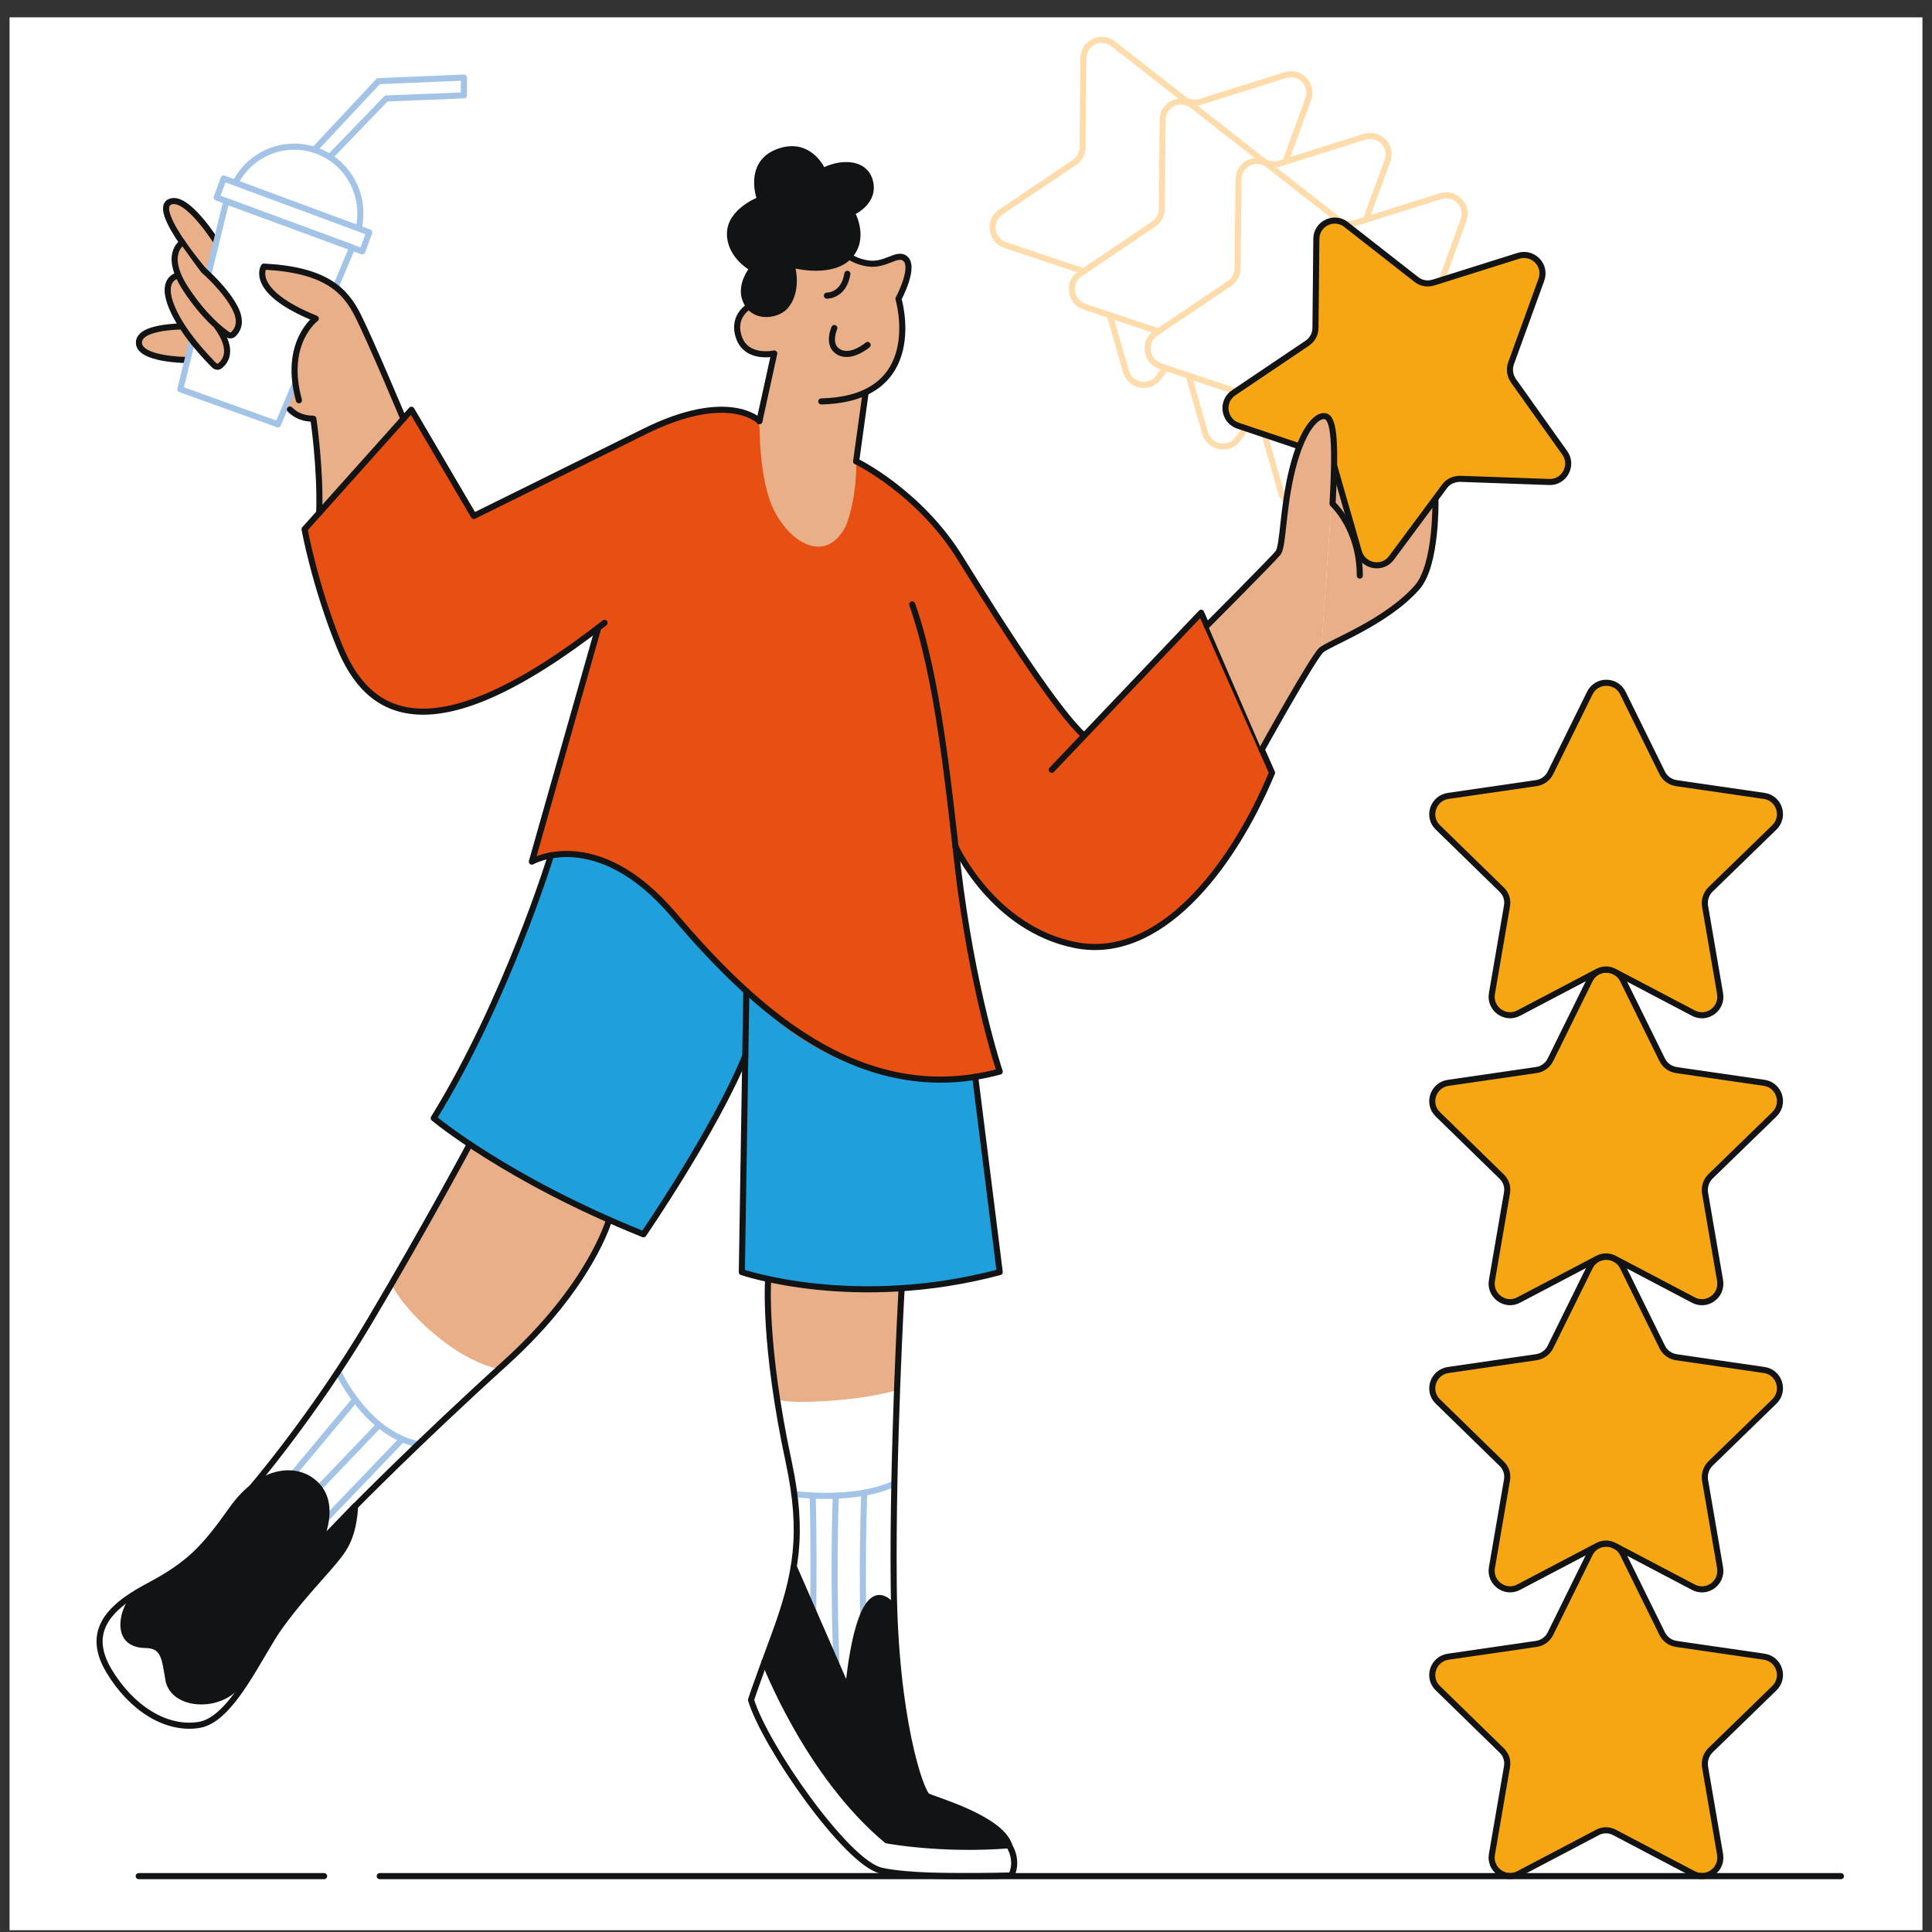
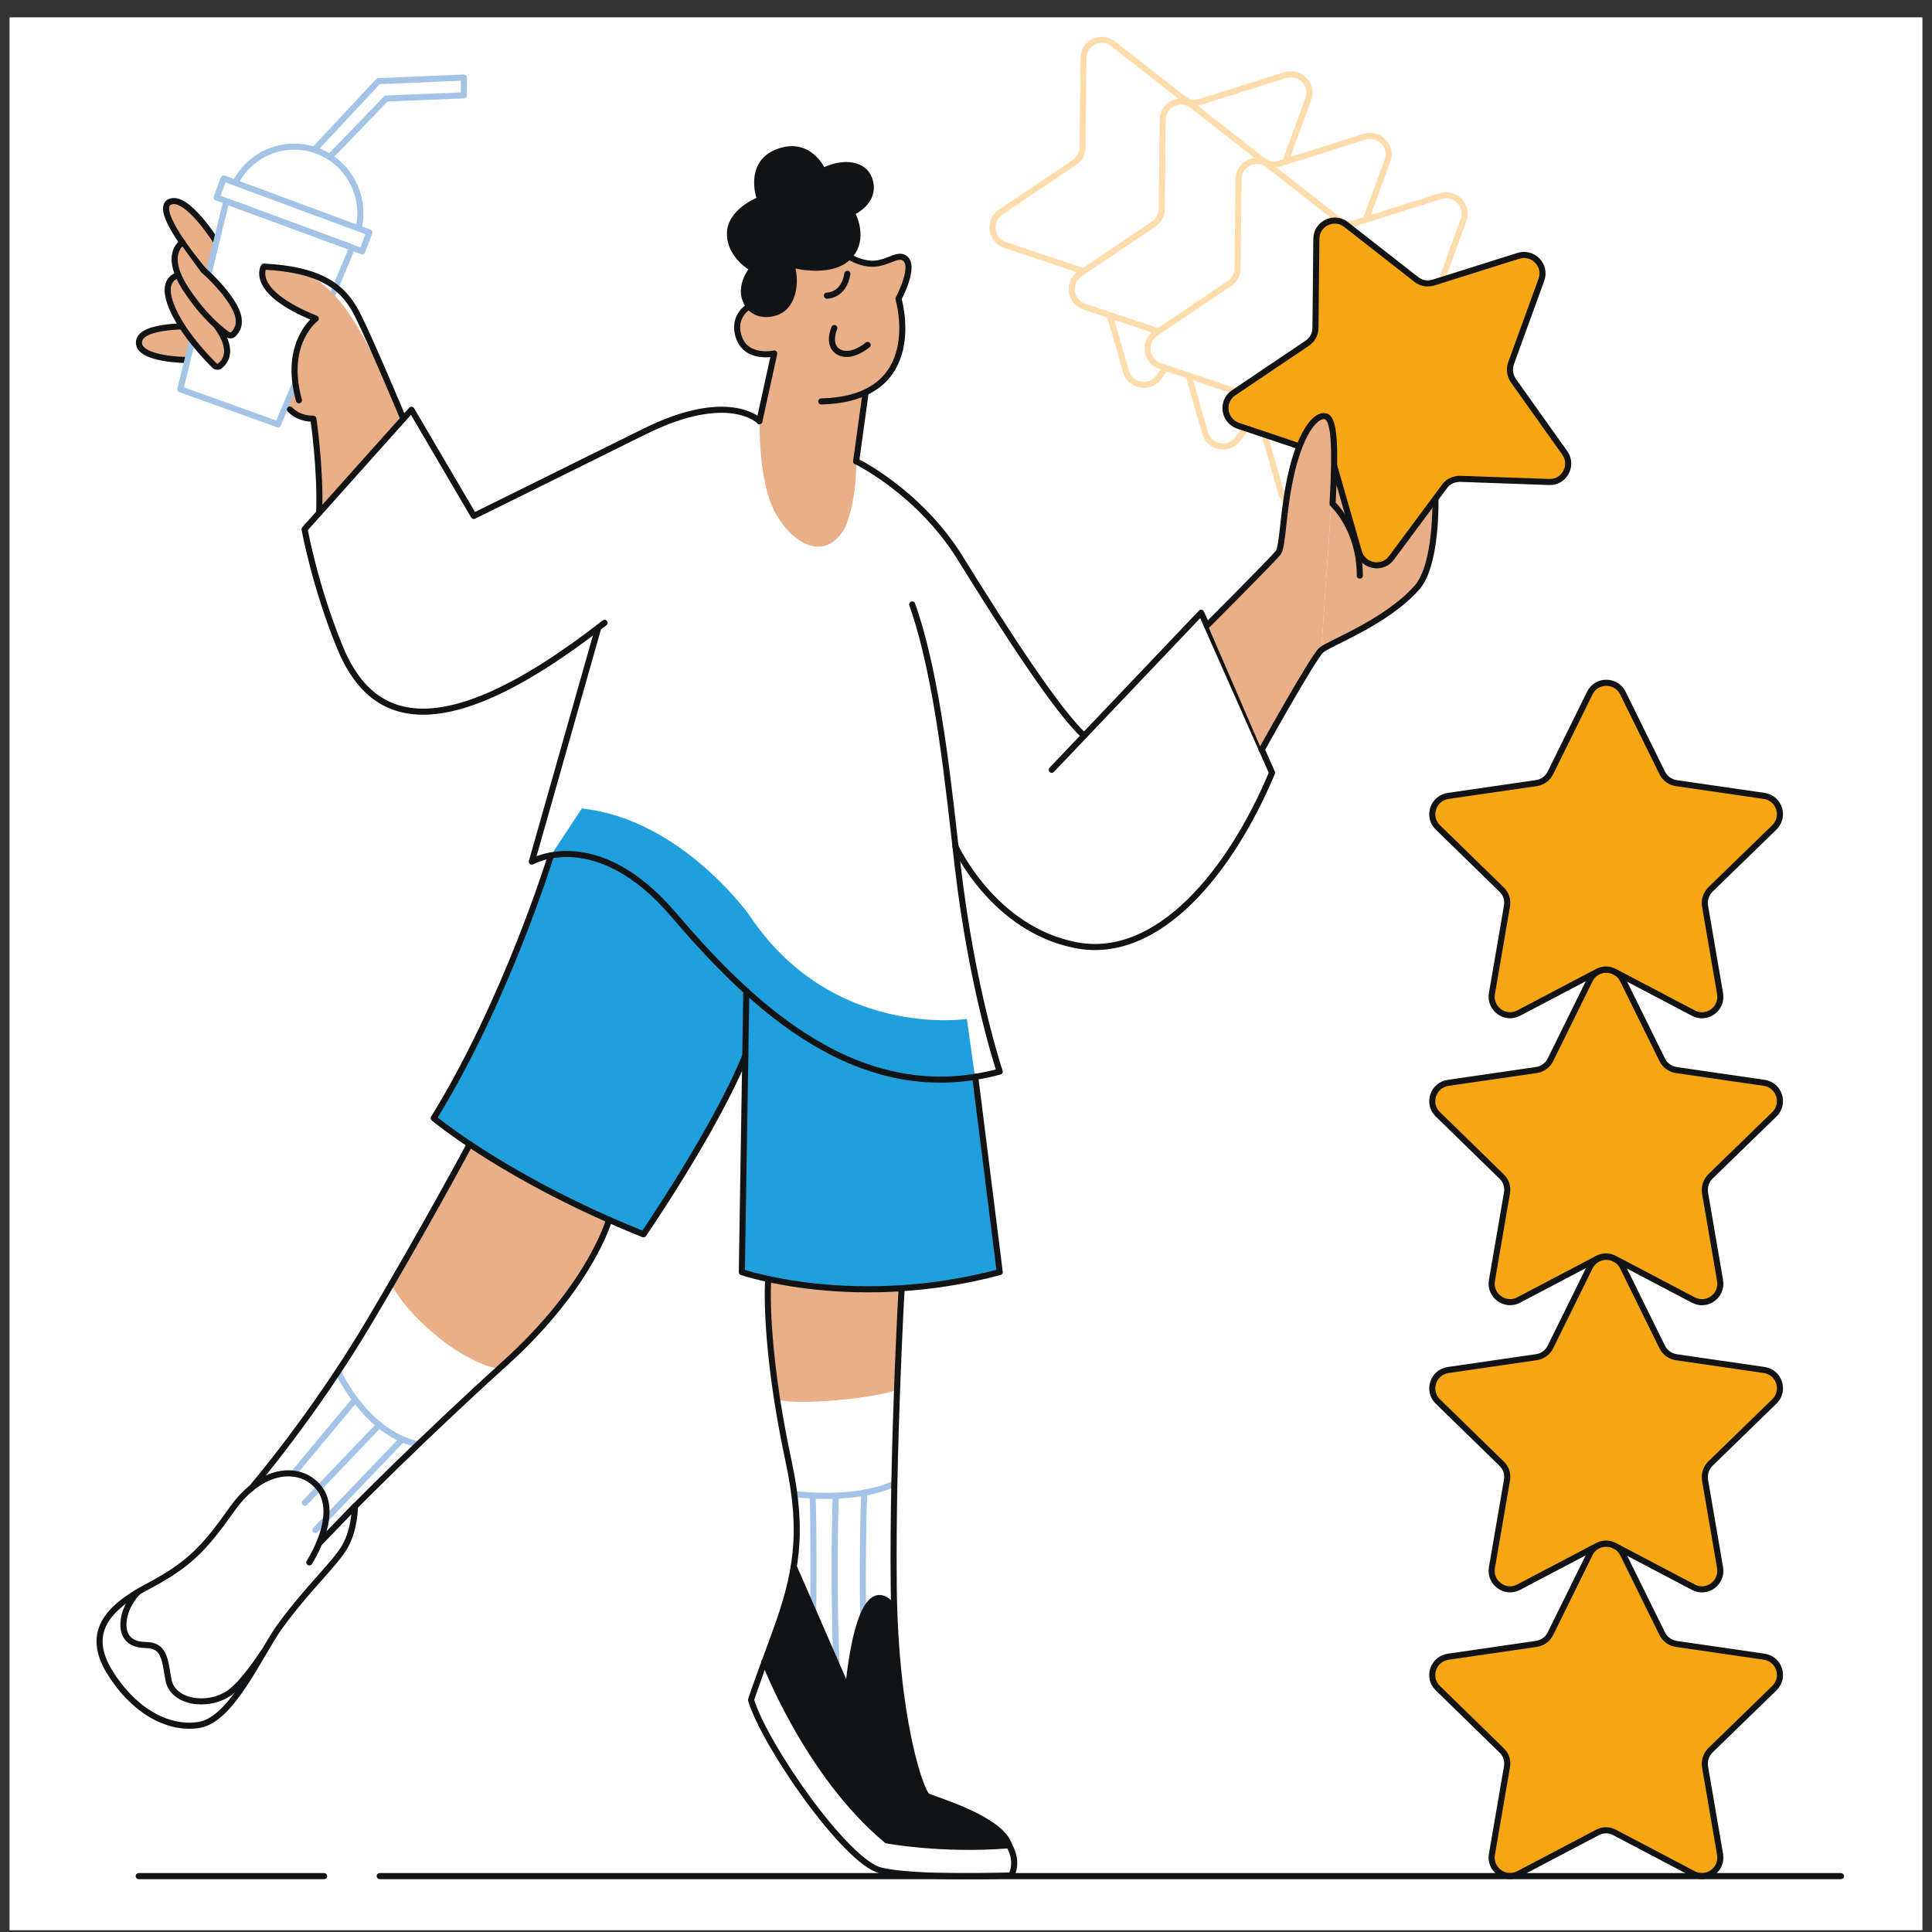
<svg xmlns="http://www.w3.org/2000/svg" width="128" height="128" viewBox="0 0 101 101" fill="none">
  <rect x="0" y="0" width="101" height="101" fill="#333333" stroke="none" />
  <rect width="100" height="100" transform="translate(0.5 0.907)" fill="white" />
  <path d="M46.887 72.667L46.698 79.726L46.745 85.279L44.322 88.397L41.487 82.197C41.487 82.197 41.863 79.738 41.44 77.561C41.016 75.385 40.616 73.126 40.616 73.126C40.616 73.126 41.475 73.385 43.792 73.279C46.11 73.173 46.875 72.667 46.875 72.667H46.887Z" fill="white" />
  <path d="M41.534 78.103C41.534 78.103 44.651 78.538 46.757 77.561" stroke="#A3C3E7" stroke-width="0.318" stroke-linecap="round" stroke-linejoin="round" />
  <path d="M45.181 78.032C45.181 78.032 45.016 81.903 45.181 87.008" stroke="#A3C3E7" stroke-width="0.318" stroke-linecap="round" stroke-linejoin="round" />
  <path d="M43.687 78.361C43.687 78.361 43.51 83.126 43.792 88.397" stroke="#A3C3E7" stroke-width="0.318" stroke-linecap="round" stroke-linejoin="round" />
  <path d="M42.487 78.197C42.487 78.197 42.616 82.856 42.416 88.397" stroke="#A3C3E7" stroke-width="0.318" stroke-linecap="round" stroke-linejoin="round" />
  <path d="M22.957 69.773C21.451 68.502 20.463 67.138 20.463 67.138L18.687 70.126L16.239 73.797L13.616 77.244L16.781 80.456L20.463 76.867L26.098 71.561C26.098 71.561 24.463 71.055 22.969 69.785L22.957 69.773Z" fill="white" />
  <path d="M17.675 71.703C17.675 71.703 19.11 74.914 21.851 75.502" stroke="#A3C3E7" stroke-width="0.318" stroke-linecap="round" stroke-linejoin="round" />
  <path d="M15.322 77.055L18.569 73.161" stroke="#A3C3E7" stroke-width="0.318" stroke-linecap="round" stroke-linejoin="round" />
  <path d="M15.934 78.561L19.828 74.491" stroke="#A3C3E7" stroke-width="0.318" stroke-linecap="round" stroke-linejoin="round" />
  <path d="M16.487 79.985L20.969 75.303" stroke="#A3C3E7" stroke-width="0.318" stroke-linecap="round" stroke-linejoin="round" />
  <path d="M24.816 59.255L20.463 67.138C20.463 67.138 20.957 68.255 22.675 69.714C24.663 71.397 26.087 71.561 26.087 71.561C26.087 71.561 31.075 67.42 32.04 62.961L24.816 59.267V59.255Z" fill="#E8AF88" />
  <path d="M47.087 66.679L46.886 72.667C46.886 72.667 45.745 73.067 43.322 73.232C40.898 73.397 40.628 73.138 40.628 73.138C40.628 73.138 40.051 67.973 40.228 65.55L47.087 66.691V66.679Z" fill="#E8AF88" />
  <path d="M28.804 44.714C28.804 44.714 27.181 49.502 26.075 51.879C24.969 54.255 22.675 58.455 22.675 58.455L27.816 61.785L33.639 64.526L36.792 59.491L38.957 55.208L38.769 66.502C38.769 66.502 43.663 67.397 45.31 67.397C47.063 67.397 52.251 66.502 52.251 66.502L50.969 56.291L50.545 53.267C50.545 53.267 43.51 54.35 39.181 47.855C39.181 47.855 35.628 42.82 30.416 42.267L28.804 44.714Z" fill="#1FA0DD" />
-   <path d="M16.781 80.444C16.781 80.444 17.134 79.561 17.028 78.573C16.922 77.585 15.886 76.926 14.769 77.055C13.651 77.185 12.839 78.079 12.839 78.079C11.934 79.079 12.098 79.408 10.428 81.044C8.757 82.679 7.263 83.079 7.263 83.079C7.263 83.079 6.334 84.22 6.534 85.126C6.734 86.032 7.157 85.726 8.051 86.103C8.934 86.479 8.404 86.997 9.016 88.138C9.628 89.279 10.898 88.926 11.886 88.467C12.875 88.008 14.063 85.903 14.698 84.938C15.322 83.973 17.251 81.973 17.875 81.197C18.498 80.42 18.569 78.726 18.569 78.726L16.781 80.444Z" fill="#121314" />
  <path d="M46.71 84.02C46.71 84.02 45.769 82.679 45.134 84.397C44.498 86.114 44.275 88.244 44.275 88.244L41.51 81.903L40.769 84.691L39.981 86.855C39.981 86.855 41.134 89.514 42.51 91.703C43.887 93.891 46.369 96.208 46.369 96.208C46.369 96.208 50.545 96.785 52.757 96.467C52.757 96.467 52.487 95.408 50.593 94.703C48.687 94.008 48.428 93.82 48.428 93.82C48.428 93.82 47.957 92.973 47.51 91.044C47.063 89.114 46.863 86.432 46.863 86.432L46.722 84.032L46.71 84.02Z" fill="#121314" />
  <path d="M70.863 11.655L75.31 10.255C76.075 10.02 76.781 10.749 76.51 11.502L74.922 15.879C74.816 16.173 74.863 16.514 75.04 16.773L77.734 20.561C78.192 21.208 77.71 22.114 76.91 22.079L72.263 21.914C71.945 21.914 71.639 22.044 71.451 22.302L68.675 26.044C68.204 26.691 67.192 26.503 66.969 25.738L65.687 21.267C65.604 20.961 65.369 20.714 65.063 20.62L60.651 19.138C59.898 18.879 59.757 17.867 60.416 17.42L64.275 14.82C64.534 14.644 64.698 14.35 64.698 14.032L64.745 9.373C64.745 8.573 65.675 8.126 66.298 8.62L69.969 11.491C70.216 11.691 70.545 11.749 70.851 11.655H70.863Z" stroke="#FFDCAC" stroke-width="0.318" stroke-linecap="round" stroke-linejoin="round" />
  <path d="M65.122 22.397L64.71 22.95C64.24 23.597 63.228 23.409 63.004 22.644L62.145 19.655" stroke="#FFDCAC" stroke-width="0.318" stroke-linecap="round" stroke-linejoin="round" />
  <path d="M60.522 17.314L56.687 16.032C55.934 15.773 55.793 14.761 56.451 14.314L60.31 11.714C60.569 11.538 60.734 11.244 60.734 10.926L60.781 6.267C60.781 5.467 61.71 5.02 62.334 5.514L66.004 8.385C66.251 8.585 66.581 8.644 66.887 8.55L71.334 7.15C72.099 6.914 72.804 7.644 72.534 8.397L71.404 11.479" stroke="#FFDCAC" stroke-width="0.318" stroke-linecap="round" stroke-linejoin="round" />
  <path d="M56.651 14.185L52.545 12.808C51.792 12.55 51.651 11.538 52.31 11.091L56.169 8.491C56.428 8.314 56.592 8.02 56.592 7.703L56.639 3.044C56.639 2.244 57.569 1.797 58.192 2.291L61.863 5.161C62.11 5.361 62.439 5.42 62.745 5.326L67.192 3.926C67.957 3.691 68.663 4.42 68.392 5.173L67.204 8.444" stroke="#FFDCAC" stroke-width="0.318" stroke-linecap="round" stroke-linejoin="round" />
  <path d="M60.934 19.232L60.569 19.726C60.099 20.373 59.087 20.185 58.863 19.42L58.016 16.479" stroke="#FFDCAC" stroke-width="0.318" stroke-linecap="round" stroke-linejoin="round" />
  <path d="M75.039 26.138L72.592 29.338C72.592 29.338 71.616 30.055 71.145 29.102C70.675 28.15 70.369 26.526 70.369 26.526L69.722 24.538L69.075 33.985C69.51 33.608 72.475 32.538 74.087 30.703C75.122 29.514 75.039 26.126 75.039 26.126V26.138Z" fill="#E8AF88" />
-   <path d="M31.275 32.82C22.675 39.573 19.204 37.397 17.745 33.82C16.44 30.62 15.91 27.679 15.91 27.679L21.498 21.432L24.757 26.985C24.757 26.985 29.275 24.761 33.675 22.573C38.087 20.385 39.687 22.02 39.687 22.02C39.687 22.02 39.757 23.902 40.275 25.703C40.792 27.503 41.781 28.338 43.004 28.314C44.228 28.291 44.769 25.797 44.745 24.126C44.745 24.126 46.922 25.232 48.781 27.314C50.64 29.397 51.616 31.62 53.216 33.938C54.816 36.255 55.816 37.714 56.651 38.455L62.757 32.044L66.463 40.408C66.463 40.408 64.557 46.279 59.734 48.914C54.91 51.55 50.828 46.102 49.992 44.397C49.992 44.397 50.804 51.95 52.24 56.032C52.24 56.032 45.169 58.538 38.757 51.608C33.275 45.679 31.557 43.773 27.793 45.067L31.263 32.844L31.275 32.82Z" fill="#E75012" />
  <path d="M47.298 13.479C46.887 13.197 46.287 13.891 45.393 13.761C44.31 13.597 43.957 12.95 43.957 12.95L41.134 13.491L39.157 16.02C39.157 16.02 38.298 16.561 38.616 17.526C38.934 18.491 40.416 18.455 40.416 18.455L39.71 22.008C39.71 22.008 39.628 25.055 40.487 26.726C41.346 28.385 43.157 29.502 44.204 27.526C44.204 27.526 44.769 26.302 44.769 24.114L45.216 20.526C48.051 19.232 46.981 15.62 46.981 15.62C46.981 15.62 47.91 13.902 47.298 13.491V13.479Z" fill="#E8AF88" />
  <path d="M42.934 20.985C48.534 20.855 46.969 15.62 46.969 15.62C46.969 15.62 47.898 13.902 47.286 13.491C46.875 13.208 46.275 13.902 45.381 13.773C44.298 13.608 43.945 12.961 43.945 12.961" stroke="#121314" stroke-width="0.318" stroke-linecap="round" stroke-linejoin="round" />
  <path d="M41.616 14.043C41.616 14.043 43.604 14.526 44.534 13.479C45.416 12.491 44.734 11.185 44.734 11.185C44.734 11.185 45.922 10.608 45.639 9.467C45.357 8.326 44.051 8.291 43.087 8.738C43.087 8.738 42.369 7.232 40.745 7.749C38.863 8.349 39.545 10.349 39.545 10.349C39.545 10.349 38.039 10.949 38.004 12.173C37.969 13.396 39.122 14.079 39.122 14.079C39.122 14.079 38.581 14.796 38.769 15.561C39.122 16.891 40.639 16.726 41.169 16.126C41.898 15.302 41.593 14.055 41.593 14.055L41.616 14.043Z" fill="#121314" />
  <path d="M44.757 24.114L45.251 20.538" stroke="#121314" stroke-width="0.318" stroke-linecap="round" stroke-linejoin="round" />
  <path d="M39.251 15.961C39.251 15.961 38.228 16.455 38.628 17.632C39.028 18.808 40.475 18.479 40.475 18.479L39.698 22.02" stroke="#121314" stroke-width="0.318" stroke-linecap="round" stroke-linejoin="round" />
  <path d="M16.428 7.832L19.781 4.244L24.251 4.055V4.985L20.192 5.15L17.239 8.208" stroke="#A3C3E7" stroke-width="0.318" stroke-linecap="round" stroke-linejoin="round" />
  <path d="M12.322 9.526C12.898 8.42 14.051 7.667 15.381 7.667C17.298 7.667 18.839 9.232 18.839 11.161C18.839 11.396 18.816 11.632 18.769 11.867" stroke="#A3C3E7" stroke-width="0.318" stroke-linecap="round" stroke-linejoin="round" />
  <path d="M11.345 12.691C11.345 12.691 9.745 10.114 8.863 10.561C7.922 11.044 10.945 14.491 10.945 14.491" fill="#E8AF88" />
  <path d="M11.345 12.691C11.345 12.691 9.745 10.114 8.863 10.561C7.922 11.044 10.945 14.491 10.945 14.491" stroke="#121314" stroke-width="0.318" stroke-miterlimit="10" />
  <path d="M10.334 17.067C10.334 17.067 7.251 16.902 7.263 17.914C7.263 18.808 9.769 18.82 9.769 18.82" fill="#E8AF88" />
  <path d="M10.334 17.067C10.334 17.067 7.251 16.902 7.263 17.914C7.263 18.808 9.769 18.82 9.769 18.82" stroke="#121314" stroke-width="0.318" stroke-miterlimit="10" />
  <path d="M11.828 10.526L18.416 12.938L14.534 22.185L9.428 20.349L11.828 10.526Z" fill="white" />
  <path d="M11.828 10.526L18.416 12.938L14.534 22.185L9.428 20.349L11.828 10.526Z" stroke="#A3C3E7" stroke-width="0.318" stroke-linecap="round" stroke-linejoin="round" />
  <path d="M9.475 12.797C9.475 12.797 8.498 13.279 9.722 15.126C10.675 16.573 11.569 17.267 11.898 17.491C11.992 17.55 12.11 17.55 12.193 17.479C12.381 17.302 12.663 16.914 12.334 16.197C11.863 15.185 10.51 14.232 10.51 14.232" fill="#E8AF88" />
  <path d="M19.307 12.149L11.694 9.331L11.326 10.324L18.939 13.142L19.307 12.149Z" stroke="#A3C3E7" stroke-width="0.318" stroke-linecap="round" stroke-linejoin="round" />
  <path d="M9.322 14.397C9.322 14.397 8.322 14.526 9.004 16.114C9.569 17.432 10.804 18.703 11.204 19.103C11.287 19.185 11.416 19.197 11.498 19.126C11.781 18.903 12.251 18.303 11.334 17.056" fill="#E8AF88" />
  <path d="M9.322 14.397C9.322 14.397 8.322 14.526 9.004 16.114C9.569 17.432 10.804 18.703 11.204 19.103C11.287 19.185 11.416 19.197 11.498 19.126C11.781 18.903 12.251 18.303 11.334 17.056" stroke="#121314" stroke-width="0.318" stroke-miterlimit="10" />
  <path d="M9.534 12.679C9.534 12.679 8.51 13.279 9.722 15.126C10.675 16.573 11.569 17.267 11.898 17.491C11.992 17.549 12.11 17.549 12.192 17.479C12.381 17.302 12.663 16.914 12.334 16.197C11.863 15.185 10.639 14.126 10.639 14.126" stroke="#121314" stroke-width="0.318" stroke-linecap="round" stroke-linejoin="round" />
-   <path d="M21.087 21.891C21.087 21.891 19.381 17.82 18.71 16.491C18.04 15.161 17.016 14.103 13.793 13.938C13.793 13.938 12.957 15.22 16.51 16.655C16.51 16.655 15.204 17.62 15.522 20.197L15.063 21.303C15.063 21.303 15.522 21.867 16.322 21.879C16.322 21.879 16.71 25.103 16.687 26.608L21.075 21.879L21.087 21.891Z" fill="#E8AF88" />
+   <path d="M21.087 21.891C18.04 15.161 17.016 14.103 13.793 13.938C13.793 13.938 12.957 15.22 16.51 16.655C16.51 16.655 15.204 17.62 15.522 20.197L15.063 21.303C15.063 21.303 15.522 21.867 16.322 21.879C16.322 21.879 16.71 25.103 16.687 26.608L21.075 21.879L21.087 21.891Z" fill="#E8AF88" />
  <path d="M15.157 21.408C15.345 21.585 15.663 21.879 16.381 21.891C16.381 21.891 16.769 24.491 16.687 26.808" stroke="#121314" stroke-width="0.318" stroke-linecap="round" stroke-linejoin="round" />
  <path d="M43.228 15.455C43.228 15.455 44.11 15.479 44.298 14.314" stroke="#121314" stroke-width="0.318" stroke-linecap="round" stroke-linejoin="round" />
  <path d="M43.616 17.149C43.616 17.149 43.251 17.973 43.769 18.349C44.428 18.832 45.357 18.032 45.357 18.032" stroke="#121314" stroke-width="0.318" stroke-linecap="round" stroke-linejoin="round" />
  <path d="M31.275 32.82L27.804 45.044C27.804 45.044 31.181 43.091 35.216 47.82C39.251 52.55 44.887 58.008 52.263 56.02C52.263 56.02 50.816 51.75 50.063 45.244C49.604 41.291 49.051 35.444 47.687 31.597" stroke="#121314" stroke-width="0.318" stroke-linecap="round" stroke-linejoin="round" />
  <path d="M44.757 24.114C44.757 24.114 48.063 25.714 50.204 29.185C52.675 33.173 55.263 37.149 56.663 38.455" stroke="#121314" stroke-width="0.318" stroke-linecap="round" stroke-linejoin="round" />
  <path d="M49.946 44.244C49.946 44.244 51.91 48.561 56.228 49.408C60.534 50.255 64.346 45.55 66.499 40.397L62.793 32.032L54.981 40.244" stroke="#121314" stroke-width="0.318" stroke-linecap="round" stroke-linejoin="round" />
  <path d="M28.804 44.714C28.804 44.714 26.487 52.279 22.675 58.455C22.675 58.455 26.487 61.655 33.639 64.526C33.639 64.526 37.357 59.114 38.957 55.208" stroke="#121314" stroke-width="0.318" stroke-linecap="round" stroke-linejoin="round" />
  <path d="M39.016 51.808L38.781 66.502C38.781 66.502 44.663 68.526 52.263 66.502L50.981 56.291" stroke="#121314" stroke-width="0.318" stroke-linecap="round" stroke-linejoin="round" />
  <path d="M47.134 67.35C47.134 67.35 46.651 75.891 46.722 82.855C46.781 89.808 48.134 93.714 48.487 93.902C48.84 94.091 52.31 95.055 52.757 96.467" stroke="#121314" stroke-width="0.318" stroke-linecap="round" stroke-linejoin="round" />
  <path d="M52.745 96.467C52.745 96.467 53.263 97.208 52.875 98.044C52.875 98.044 47.863 98.232 46.04 97.785C44.216 97.338 39.969 91.232 39.263 88.867C39.263 88.867 39.322 88.608 40.487 85.467C41.64 82.326 42.028 80.185 41.24 76.467C39.898 70.232 40.157 66.879 40.157 66.879" stroke="#121314" stroke-width="0.318" stroke-linecap="round" stroke-linejoin="round" />
  <path d="M52.745 96.467C49.204 96.75 46.357 96.208 46.357 96.208C42.204 92.75 39.969 86.856 39.969 86.856" stroke="#121314" stroke-width="0.318" stroke-linecap="round" stroke-linejoin="round" />
  <path d="M41.498 81.903L44.334 88.397C44.334 88.397 44.84 81.726 46.71 84.02" stroke="#121314" stroke-width="0.318" stroke-linecap="round" stroke-linejoin="round" />
  <path d="M24.557 59.82C24.557 59.82 22.251 64.138 19.31 69.091C16.369 74.044 13.133 77.808 13.133 77.808" stroke="#121314" stroke-width="0.318" stroke-linecap="round" stroke-linejoin="round" />
  <path d="M31.839 63.773C31.839 63.773 30.887 67.208 26.428 71.244C21.969 75.279 18.569 78.738 18.569 78.738" stroke="#121314" stroke-width="0.318" stroke-linecap="round" stroke-linejoin="round" />
  <path d="M16.169 81.679C16.169 81.679 17.828 79.15 16.64 77.738C15.639 76.561 13.639 76.761 12.134 78.891C10.628 81.02 9.851 81.808 7.698 82.95C5.557 84.091 4.522 85.373 5.698 87.35C6.875 89.314 8.698 90.456 10.416 90.173C12.134 89.891 13.581 86.479 14.628 85.032C16.087 83.02 17.522 81.75 18.04 80.832C18.557 79.914 18.557 78.738 18.557 78.738L16.663 80.703" stroke="#121314" stroke-width="0.318" stroke-linecap="round" stroke-linejoin="round" />
  <path d="M7.181 83.255C7.181 83.255 6.545 83.902 6.463 84.738C6.392 85.397 6.651 85.985 7.616 85.996C8.581 86.008 8.616 86.702 8.804 87.808C9.016 89.008 10.851 89.291 11.992 88.502C12.734 87.985 13.745 86.42 13.745 86.42" stroke="#121314" stroke-width="0.318" stroke-linecap="round" stroke-linejoin="round" />
  <path d="M74.934 14.773L79.381 13.373C80.145 13.138 80.851 13.867 80.581 14.62L78.992 18.997C78.887 19.291 78.934 19.632 79.11 19.891L81.804 23.679C82.263 24.326 81.781 25.232 80.981 25.197L76.334 25.032C76.016 25.032 75.71 25.161 75.522 25.42L72.745 29.161C72.275 29.808 71.263 29.62 71.04 28.855L69.757 24.385C69.675 24.079 69.439 23.832 69.134 23.738L64.722 22.255C63.969 21.997 63.828 20.985 64.487 20.538L68.345 17.938C68.604 17.761 68.769 17.467 68.769 17.149L68.816 12.491C68.816 11.691 69.745 11.244 70.369 11.738L74.04 14.608C74.287 14.808 74.616 14.867 74.922 14.773H74.934Z" fill="#F7A613" stroke="#121314" stroke-width="0.318" stroke-linecap="round" stroke-linejoin="round" />
  <path d="M69.228 21.761C68.381 21.597 67.581 24.432 67.581 24.432L67.192 26.914L66.91 28.667L66.145 29.573L63.133 32.679L65.957 39.208C65.957 39.208 68.639 34.373 69.075 33.997L69.722 24.549C69.722 24.549 70.063 21.926 69.216 21.773L69.228 21.761Z" fill="#E8AF88" />
  <path d="M65.957 39.197C65.957 39.197 68.64 34.361 69.075 33.985C69.51 33.608 72.475 32.538 74.087 30.703C75.122 29.514 75.04 26.126 75.04 26.126" stroke="#121314" stroke-width="0.318" stroke-linecap="round" stroke-linejoin="round" />
  <path d="M87.616 85.938L92.228 86.608C93.016 86.726 93.334 87.691 92.757 88.255L89.416 91.502C89.192 91.726 89.087 92.044 89.134 92.361L89.922 96.95C90.051 97.738 89.228 98.338 88.522 97.961L84.404 95.796C84.122 95.644 83.792 95.644 83.51 95.796L79.392 97.961C78.686 98.338 77.863 97.726 77.992 96.95L78.781 92.361C78.839 92.044 78.734 91.726 78.498 91.502L75.169 88.255C74.592 87.702 74.91 86.726 75.71 86.608L80.322 85.938C80.639 85.891 80.91 85.691 81.051 85.408L83.11 81.232C83.463 80.514 84.487 80.514 84.84 81.232L86.898 85.408C87.04 85.691 87.31 85.891 87.628 85.938H87.616Z" fill="#F7A613" stroke="#121314" stroke-width="0.318" stroke-linecap="round" stroke-linejoin="round" />
  <path d="M87.616 70.95L92.228 71.62C93.016 71.738 93.334 72.703 92.757 73.267L89.416 76.514C89.192 76.738 89.087 77.055 89.134 77.373L89.922 81.961C90.051 82.75 89.228 83.35 88.522 82.973L84.404 80.808C84.122 80.655 83.792 80.655 83.51 80.808L79.392 82.973C78.686 83.35 77.863 82.738 77.992 81.961L78.781 77.373C78.839 77.055 78.734 76.738 78.498 76.514L75.169 73.267C74.592 72.714 74.91 71.738 75.71 71.62L80.322 70.95C80.639 70.903 80.91 70.703 81.051 70.42L83.11 66.244C83.463 65.526 84.487 65.526 84.84 66.244L86.898 70.42C87.04 70.703 87.31 70.903 87.628 70.95H87.616Z" fill="#F7A613" stroke="#121314" stroke-width="0.318" stroke-linecap="round" stroke-linejoin="round" />
  <path d="M87.616 55.938L92.228 56.608C93.016 56.726 93.334 57.691 92.757 58.255L89.416 61.502C89.192 61.726 89.087 62.044 89.134 62.361L89.922 66.95C90.051 67.738 89.228 68.338 88.522 67.961L84.404 65.796C84.122 65.644 83.792 65.644 83.51 65.796L79.392 67.961C78.686 68.338 77.863 67.726 77.992 66.95L78.781 62.361C78.839 62.044 78.734 61.726 78.498 61.502L75.169 58.255C74.592 57.702 74.91 56.726 75.71 56.608L80.322 55.938C80.639 55.891 80.91 55.691 81.051 55.408L83.11 51.232C83.463 50.514 84.487 50.514 84.84 51.232L86.898 55.408C87.04 55.691 87.31 55.891 87.628 55.938H87.616Z" fill="#F7A613" stroke="#121314" stroke-width="0.318" stroke-linecap="round" stroke-linejoin="round" />
  <path d="M87.616 40.938L92.228 41.608C93.016 41.726 93.334 42.691 92.757 43.255L89.416 46.502C89.192 46.726 89.087 47.044 89.134 47.361L89.922 51.95C90.051 52.738 89.228 53.338 88.522 52.961L84.404 50.797C84.122 50.644 83.792 50.644 83.51 50.797L79.392 52.961C78.686 53.338 77.863 52.726 77.992 51.95L78.781 47.361C78.839 47.044 78.734 46.726 78.498 46.502L75.169 43.255C74.592 42.702 74.91 41.726 75.71 41.608L80.322 40.938C80.639 40.891 80.91 40.691 81.051 40.408L83.11 36.232C83.463 35.514 84.487 35.514 84.84 36.232L86.898 40.408C87.04 40.691 87.31 40.891 87.628 40.938H87.616Z" fill="#F7A613" stroke="#121314" stroke-width="0.318" stroke-linecap="round" stroke-linejoin="round" />
  <path d="M63.087 32.714C63.087 32.714 66.546 29.244 66.816 28.902C67.087 28.561 67.051 26.561 67.557 24.538C68.063 22.502 68.804 21.655 69.287 21.761C69.769 21.867 69.828 23.349 69.663 26.338C69.663 26.338 71.087 27.62 71.087 30.091" stroke="#121314" stroke-width="0.318" stroke-linecap="round" stroke-linejoin="round" />
  <path d="M21.087 21.891C21.087 21.891 19.381 17.82 18.71 16.491C18.04 15.161 17.016 14.103 13.793 13.938C13.793 13.938 12.957 15.22 16.51 16.655C16.51 16.655 14.793 17.914 15.628 20.926" stroke="#121314" stroke-width="0.318" stroke-linecap="round" stroke-linejoin="round" />
  <path d="M39.698 22.008C39.698 22.008 38.098 20.373 33.687 22.561C29.275 24.75 24.769 26.973 24.769 26.973L21.51 21.42L15.922 27.667C15.922 27.667 16.451 30.608 17.757 33.808C19.216 37.385 22.475 39.679 31.604 32.561" stroke="#121314" stroke-width="0.318" stroke-linecap="round" stroke-linejoin="round" />
  <path d="M19.851 98.079H96.24" stroke="#121314" stroke-width="0.318" stroke-linecap="round" stroke-linejoin="round" />
  <path d="M16.945 98.079H7.251" stroke="#121314" stroke-width="0.318" stroke-linecap="round" stroke-linejoin="round" />
</svg>